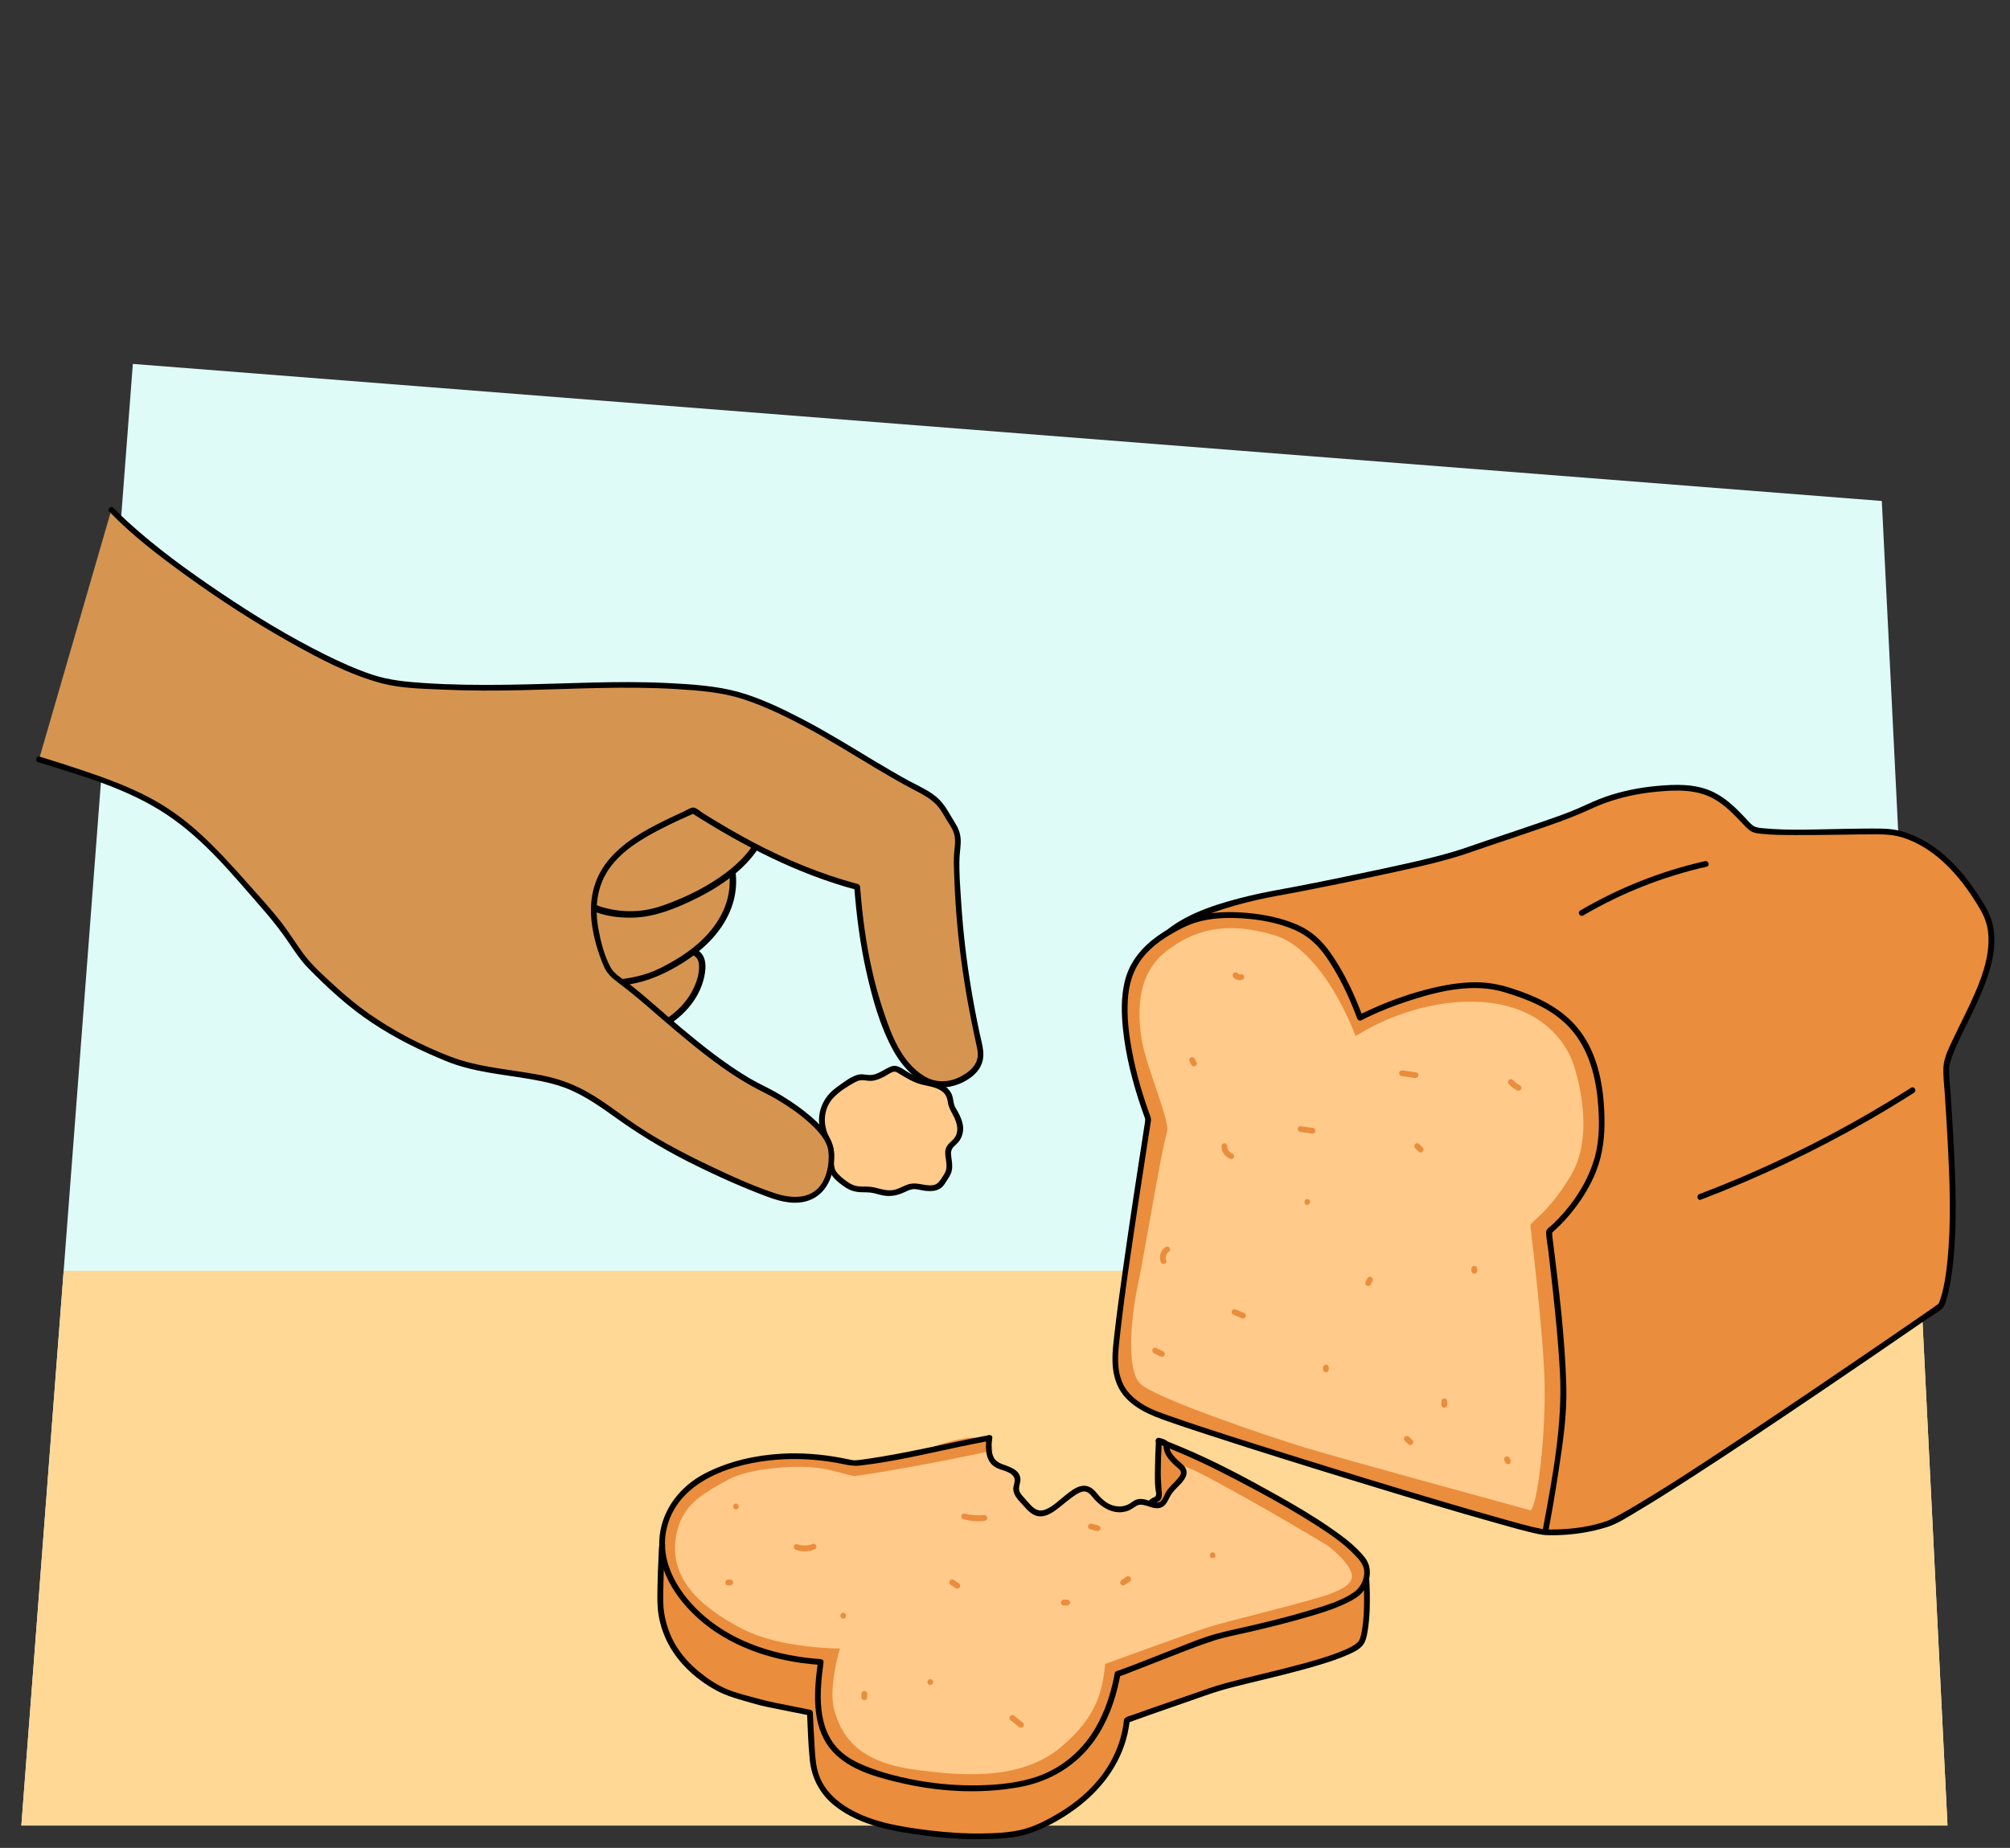
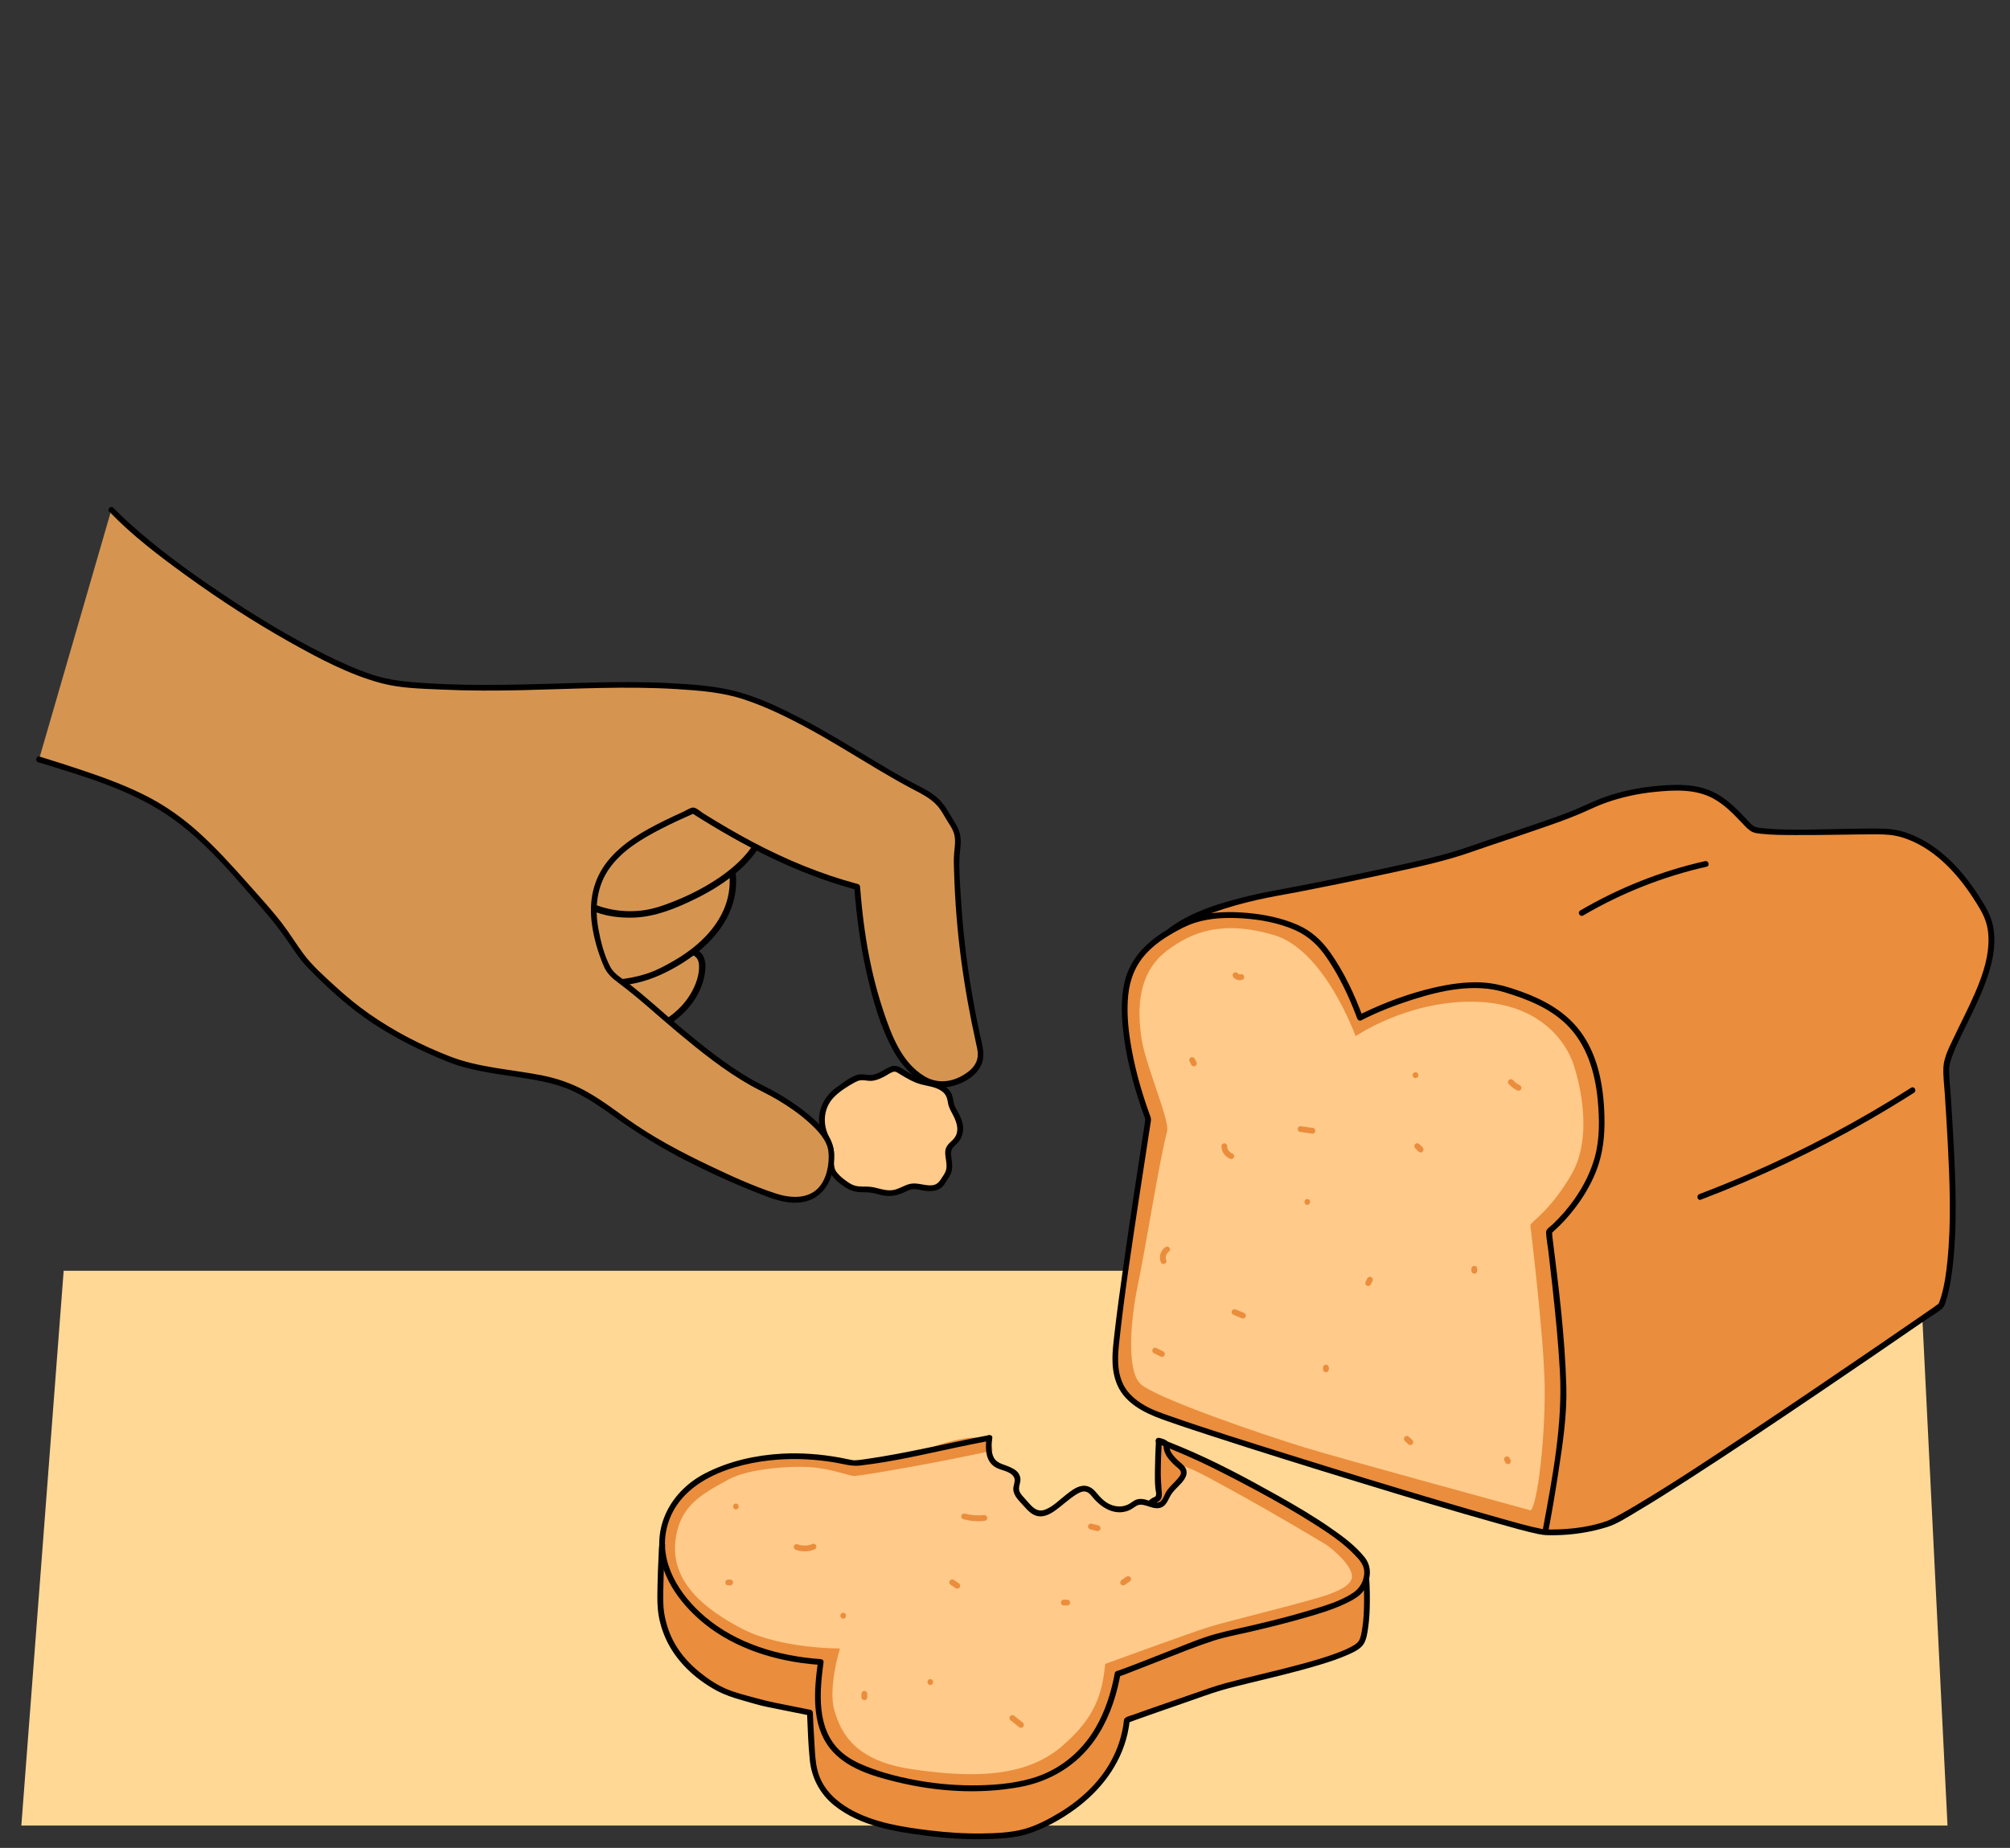
<svg xmlns="http://www.w3.org/2000/svg" viewBox="0 0 696 640">
  <rect x="0" y="0" width="696" height="640" fill="#333333" stroke="none" />
  <defs>
    <style>
      .cls-1 {
        fill: #defbf8;
      }

      .cls-2 {
        fill: #ffd895;
      }

      .cls-3 {
        fill: #d59551;
      }

      .cls-4 {
        fill: #ffca8a;
      }

      .cls-5 {
        fill: #ea8d3c;
      }

      .cls-6 {
        clip-path: url(#clippath);
      }
    </style>
    <clipPath id="clippath">
      <path id="Path_17571-2" data-name="Path 17571" class="cls-1" d="M7.39,632.27L46,126.04l605.61,47.47,22.75,458.76H7.39Z" />
    </clipPath>
  </defs>
  <g id="Achtergrondvlakken">
    <g id="Achtergrond_3" data-name="Achtergrond 3">
-       <path id="Path_17571" data-name="Path 17571" class="cls-1" d="M7.39,632.27L46,126.04l605.61,47.47,22.75,458.76H7.39Z" />
      <g class="cls-6">
        <rect class="cls-2" x="3.75" y="440.11" width="798.14" height="215.86" />
      </g>
    </g>
  </g>
  <g id="Voorgrond">
    <polygon class="cls-5" points="402.35 500.16 407.26 502.33 409.46 507.74 408.65 512.37 405.9 515.67 403.26 520.49 400.76 521.33 400.76 499.24 402.35 500.16" />
    <g id="Achtergrond_6" data-name="Achtergrond 6">
      <g>
        <path class="cls-4" d="M286.34,394.47c-2.41-4.3-3.34-12.01,4-17.08,7.34-5.08,6.89-4.44,10.44-4.04,3.56.4,7.52-3.49,9.22-3.22,1.7.26,5.16,3.81,10.56,4.78,9.89,1.78,8.11,6.39,9,8.33s3.78,5.82,2.78,9.26c-.99,3.39-2.68,3.14-3.78,5.33s1.56,6.09-.89,9.56c-2.05,2.91-2.05,5.3-10,3.6-4.32-.93-6.08,3.88-13.11,1.73-7.03-2.15-7.76,1.74-15.11-5.55-3.42-3.39.22-6.75-3.11-12.69Z" />
        <path d="M287.2,393.97c-2.45-4.47-2.13-10.09,1.46-13.86,2.04-2.14,4.86-3.89,7.45-5.31,1.15-.63,2.03-.79,3.31-.63.98.12,1.9.27,2.89.12,1.35-.21,2.63-.78,3.84-1.4,1.04-.54,2.18-1.45,3.33-1.7.7-.15,1.29.32,1.88.68,2.41,1.46,4.78,2.93,7.53,3.68s5.71.88,7.81,2.86c1.01.95,1.34,2.15,1.54,3.48.25,1.65,1.02,2.88,1.79,4.35,1.43,2.72,2.4,6.02-.07,8.49-.79.79-1.65,1.45-2.19,2.46-.58,1.08-.53,2.25-.37,3.43.2,1.54.58,3.15.16,4.68-.3,1.09-1.06,2.02-1.66,2.97-.89,1.42-1.79,2.21-3.54,2.27-2.54.09-5.02-1.13-7.54-.44-1.93.53-3.58,1.74-5.58,2.07-2.73.45-5.31-.87-7.99-1.14-1.69-.17-3.46.09-5.12-.36-1.05-.29-2-.85-2.88-1.48-1.28-.92-2.73-2.07-3.65-3.36-1.42-1.99-.56-4.9-.84-7.18-.21-1.67-.77-3.21-1.57-4.69-.61-1.13-2.34-.12-1.73,1.01.9,1.67,1.38,3.4,1.41,5.31.02,1.31-.14,2.62.03,3.92.4,3.06,3.2,5.24,5.6,6.89,1.76,1.21,3.63,1.78,5.75,1.83,1,.02,2,0,3,.11,1.51.16,2.91.69,4.38.98,2.69.54,5.08.04,7.52-1.09.87-.4,1.76-.86,2.72-1.02,1.41-.23,2.88.33,4.28.5,2.13.26,4.51.24,6.14-1.36.59-.58,1.03-1.31,1.47-2.01.72-1.15,1.52-2.22,1.8-3.58.33-1.61.06-3.19-.17-4.79-.21-1.49-.14-2.55.99-3.64.88-.86,1.75-1.6,2.31-2.73.73-1.5.99-3.06.71-4.71s-.98-3.1-1.73-4.52c-.47-.87-1.15-1.86-1.33-2.66-.31-1.33-.35-2.62-1.01-3.86-1.05-1.94-3.07-3.06-5.08-3.76-1.76-.62-3.63-.8-5.41-1.36-1.62-.5-3.13-1.28-4.58-2.15-1.7-1.02-3.53-2.71-5.63-1.94-2.67.97-4.93,3.26-7.96,2.97-1.39-.13-2.68-.44-4.04.04-2.52.87-4.84,2.74-6.98,4.27-4.9,3.51-7.17,9.23-5.52,15.1.32,1.12.77,2.21,1.33,3.23.62,1.13,2.35.12,1.73-1.01Z" />
      </g>
    </g>
    <g>
      <g>
        <path class="cls-3" d="M219.14,359.68c5.57-1.97,11.02-4.5,15.47-8.38,4.44-3.89,7.83-9.26,8.48-15.3.21-1.95.01-4.21-1.49-5.51-.94-.81-2.21-1.07-3.42-1.2-3.8-.42-7.6.05-11.33.67-6.64,1.11-13.17,2.7-19.55,4.77-2.47.8-5.02,1.74-6.76,3.67-2.06,2.28-2.67,5.6-2.73,8.76-.02,1.03.02,2.11.54,3.02.45.78,1.2,1.34,1.94,1.83,3.12,2.08,6.57,3.62,10.15,4.51,2.5.62,5.26,1.04,7.09,2.93l1.62.24Z" />
        <path d="M219.44,360.76c8.04-2.86,15.97-6.96,20.86-14.22,2.19-3.26,3.7-7.12,3.96-11.06.11-1.74-.14-3.63-1.21-5.06-1.13-1.51-2.9-2.02-4.69-2.23-4.73-.57-9.53.24-14.18,1.1-4.87.9-9.7,2.07-14.44,3.49-3.8,1.14-8.19,2.25-10.66,5.63-1.12,1.54-1.77,3.4-2.08,5.27s-.59,4.03-.09,5.89c.61,2.26,2.82,3.5,4.72,4.58,2.15,1.23,4.44,2.23,6.8,2.96,2.11.65,4.42.89,6.44,1.83.86.4,1.55,1.31,2.41,1.58.48.15,1.07.16,1.57.23,1.41.21,2.02-1.95.6-2.16-.39-.06-.77-.11-1.16-.17-.11-.02-.49-.13-.32-.05.27.13-.19-.24-.19-.23-.17-.19-.46-.36-.67-.5-1.3-.89-2.86-1.36-4.37-1.74-3.8-.94-7.38-2.09-10.75-4.15-.77-.47-1.64-.95-2.26-1.63-.72-.79-.8-1.77-.79-2.79.01-1.8.21-3.64.81-5.35,1.3-3.71,4.6-5.14,8.09-6.26,4.03-1.3,8.12-2.41,12.25-3.32s8.4-1.78,12.65-2.07c2.05-.14,4.23-.22,6.25.2,1.9.39,2.88,1.61,3.04,3.52.28,3.42-1.11,7.1-2.8,10.01-4.4,7.54-12.4,11.71-20.36,14.54-1.35.48-.77,2.65.6,2.16Z" />
      </g>
      <g>
        <path class="cls-3" d="M207.46,340.61c1.52.2,12.34-.07,19.94-3.56,23.38-10.73,28.48-25.97,25.7-37.73l-1.36-5.45-29.47-11.9-28.39-2.57-28.53,29.67,19.84,33.97,17.94,12.91,4.34-15.32Z" />
        <path d="M207.46,341.73c1.27.15,2.61.04,3.88-.04,2.37-.14,4.73-.43,7.06-.84,5.8-1.02,11.04-3.26,16.11-6.22,7.9-4.62,15.19-11.08,18.58-19.79,1.27-3.26,1.9-6.79,1.81-10.29-.08-3-.8-5.84-1.52-8.73-.26-1.03-.3-2.53-1.36-3.04-.41-.2-.85-.34-1.26-.51-2.42-.98-4.85-1.96-7.27-2.94-6.08-2.46-12.17-4.91-18.25-7.37-.99-.4-2.04-1-3.11-1.13-1.95-.24-3.92-.36-5.87-.53-6.5-.59-13-1.18-19.49-1.77-1.08-.1-2.84-.63-3.75.14-1.11.94-2.07,2.15-3.08,3.2-8.26,8.59-16.52,17.17-24.78,25.76-.2.21-.41.42-.61.64-.35.36-.43.92-.18,1.36,4.4,7.53,8.79,15.06,13.19,22.58,2.1,3.59,4.19,7.17,6.29,10.76.38.65.79,1.04,1.4,1.48l5.26,3.78c4.02,2.89,8.03,5.78,12.05,8.67.6.43,1.47-.03,1.65-.67,1.45-5.11,2.89-10.21,4.34-15.32.39-1.39-1.77-1.99-2.16-.6-1.45,5.11-2.89,10.21-4.34,15.32l1.65-.67c-3.36-2.42-6.72-4.83-10.08-7.25l-6.2-4.46c-.49-.35-.99-.8-1.52-1.09-.36-.2.4.67.11.05-.53-1.16-1.32-2.26-1.96-3.36l-3.6-6.16c-2.92-5-5.84-10-8.76-15-1.79-3.06-3.58-6.13-5.37-9.19l-.18,1.36c8.35-8.68,16.69-17.35,25.04-26.03,1.17-1.21,2.33-2.42,3.5-3.63l-.79.33c8.65.78,17.3,1.57,25.96,2.35.66.06,1.31.12,1.97.18.13.01.27.01.4.04.22.04-.4-.12-.17,0,1.09.55,2.29.93,3.42,1.38,4.97,2.01,9.94,4.02,14.91,6.02,3.69,1.49,7.38,2.98,11.07,4.47l-.78-.78c.75,3.01,1.71,6.05,1.94,9.16.3,4.05-.41,8.13-2.05,11.84-2.07,4.69-5.41,8.68-9.27,11.99-2.44,2.1-5.11,3.92-7.89,5.54-3.09,1.8-6.33,3.52-9.75,4.6s-6.69,1.64-10.1,1.98c-1.97.19-4.09.45-6.07.21-1.43-.17-1.42,2.08,0,2.24Z" />
      </g>
      <g>
        <path class="cls-3" d="M202.76,312.76c3.97,2.91,15.19,5.97,26.25,2.21,24.96-8.48,40.25-24.32,36.15-39.14,0,0-4.7-18.53-5.34-18.36-.65.17-20.89-12.06-20.89-12.06l-42.43,20.93-22.34,35.88,16.52,22.33,12.09-11.79Z" />
        <path d="M202.19,313.72c4.72,3.37,11.51,4.27,17.15,4.09,7.54-.24,14.75-3.2,21.43-6.48,9.97-4.9,20.5-12.28,24.69-23.03,1.6-4.11,1.87-8.5.77-12.77-.7-2.72-1.4-5.44-2.14-8.16-.54-2.01-1.09-4.01-1.68-6-.39-1.33-.73-2.78-1.35-4.03-.23-.46-.47-.71-.94-.95-.09-.05-.24,0-.33-.04.04.01.35.09.18.01-.15-.07-.02-.02.06.03-.09-.06-.2-.09-.29-.14-1.16-.58-2.29-1.22-3.42-1.86-3.61-2.05-7.18-4.17-10.75-6.3-1.45-.87-2.91-1.74-4.36-2.61-.58-.35-1.21-.87-1.86-1.1s-1.17.14-1.72.41l-2.5,1.23-8.85,4.36c-7.35,3.63-14.7,7.25-22.06,10.88-2.37,1.17-4.73,2.33-7.1,3.5-.97.48-1.48.8-2.05,1.72-3.48,5.6-6.97,11.19-10.45,16.79s-7.2,11.57-10.8,17.35c-.21.34-.42.68-.63,1.01-.19.31-.23.83,0,1.13,4.82,6.51,9.63,13.02,14.45,19.52.69.93,1.38,1.87,2.07,2.8.43.58,1.2.77,1.76.23,4.03-3.93,8.06-7.86,12.09-11.79,1.04-1.01-.55-2.6-1.59-1.59-4.03,3.93-8.06,7.86-12.09,11.79l1.76.23c-4.82-6.51-9.63-13.02-14.45-19.52-.69-.93-1.38-1.87-2.07-2.8v1.13c2.77-4.44,5.53-8.88,8.3-13.32,4.08-6.55,8.15-13.09,12.23-19.64l1.5-2.4c.06-.09.3-.36.3-.47,0,.05-.62.35-.25.3.52-.07,1.19-.59,1.65-.81l3.33-1.64c7.14-3.52,14.29-7.05,21.43-10.57l10.16-5.01c1.78-.88,3.79-1.63,5.47-2.7.08-.05.17-.09.26-.13h-1.13c5.19,3.13,10.39,6.25,15.64,9.27,1.26.72,2.52,1.45,3.81,2.13.34.18.68.36,1.03.52.18.08.36.17.54.23,1.06.33-.29-.49-.42-.41.06-.04.84,2.29.96,2.67.53,1.74,1.02,3.49,1.51,5.25.86,3.13,1.69,6.28,2.49,9.43s1.05,6.18.3,9.36c-2.39,10.06-11.64,17.36-20.17,22.24-3.22,1.84-6.57,3.45-10.01,4.84-3.86,1.56-7.81,3.01-11.97,3.47-3.78.42-7.65.23-11.36-.62-2.57-.58-5.19-1.43-7.36-2.97-1.18-.84-2.3,1.1-1.13,1.94Z" />
      </g>
      <g>
        <path class="cls-3" d="M38.58,176.52c19.29,20.09,76.89,58,99.42,60.23,39.08,3.87,67.79-1.62,101.99,1.34,12.93,1.12,17.33,2.67,25.99,6.36,19.94,8.49,35.32,20.29,53.11,29.32,7.1,3.6,7.68,6.95,11.12,12.18,2.58,3.93,1.03,8.25,1.08,11.57.34,22.94,3.15,43.91,8.23,66.07.61,2.67-.69,6.08-3.04,7.94-5.53,4.37-11.9,5.66-17.85,1.42-5.95-4.24-9.05-10.14-11.59-16.71-6.19-16.02-8.86-32.08-10.2-49.1-20.75-5.51-38.62-14.91-56.76-26.46-25.87,11.42-42.76,21.56-30.24,53.14,1.83,4.6,3.16,3.86,11.72,11.13,7.35,6.24,28.02,25.15,42.77,32.12,5.24,2.48,23.67,13.08,23.61,22.56-.1,17.24-11.92,16.72-17.92,15.15-5.99-1.57-34.43-13.26-51.87-25.41-6.9-4.8-15.52-12.07-26.1-14.94-10.22-2.77-27.72-3.71-37.9-8.2-20.41-9-30.6-15.1-47.29-32.31-4.41-4.54-5.89-9.24-14.31-18.86-29.94-34.19-34.62-38.34-79.03-52.09" />
        <path d="M37.87,177.23c8.04,8.35,17.44,15.47,26.8,22.24,11.41,8.25,23.27,15.94,35.54,22.84,10.04,5.65,20.64,11.32,31.84,14.31,6.75,1.8,13.96,1.89,20.89,2.21,9.36.44,18.72.42,28.09.2,17.78-.41,35.58-1.47,53.36-.36,7.77.48,15.69,1.09,23.13,3.54,7.9,2.6,15.49,6.36,22.78,10.33,8.07,4.39,15.83,9.28,23.72,13.97,3.97,2.36,7.98,4.68,12.07,6.83,3.51,1.85,7,3.52,9.36,6.84.78,1.09,1.44,2.26,2.12,3.41,1.06,1.81,2.46,3.54,2.91,5.63s.11,4.09-.08,6.11c-.23,2.39-.09,4.81-.01,7.21.31,9.97,1.11,19.92,2.42,29.8,1.29,9.77,3.05,19.46,5.18,29.08.48,2.16.99,4.04.14,6.18-.92,2.32-2.89,3.79-5,4.99-4.13,2.34-8.88,2.66-13.02.16-7.92-4.79-11.4-14.17-14.19-22.49-3.1-9.23-5.18-18.77-6.53-28.41-.69-4.88-1.18-9.79-1.57-14.7-.04-.44-.29-.84-.73-.96-12.69-3.4-24.84-8.42-36.44-14.56-5.83-3.09-11.52-6.44-17.12-9.93-.89-.56-2.39-1.99-3.47-2.01-.99-.02-2.45,1-3.36,1.41-2.21,1-4.4,2.02-6.58,3.09-7.18,3.54-14.63,7.71-19.71,14.06s-6.5,13.83-5.48,21.61c.66,5.05,2.15,10.06,4.13,14.75,1.1,2.6,2.88,4.15,5.1,5.81,7.07,5.26,13.51,11.29,20.26,16.93,8.04,6.71,16.34,13.41,25.48,18.57,3.08,1.74,6.31,3.18,9.35,5,3.86,2.3,7.6,4.87,10.93,7.9,2.86,2.59,6.28,6.05,6.69,10.11s-.58,9.34-3.44,12.43c-3.78,4.08-9.92,3.59-14.76,2.01-7.89-2.58-15.55-6.1-23.03-9.67-9.97-4.75-19.81-9.96-28.79-16.41-4.55-3.27-9.03-6.64-13.94-9.35s-9.98-4.46-15.42-5.53c-10.54-2.07-21.72-2.62-31.81-6.57s-19.2-8.68-27.68-14.59c-4.25-2.96-8.24-6.26-12.05-9.76s-7.8-7-10.86-11.12c-2.58-3.46-4.8-7.16-7.43-10.58-3.57-4.64-7.55-8.97-11.43-13.34-5.7-6.41-11.47-12.83-17.87-18.55-5.06-4.52-10.58-8.46-16.57-11.64-7.27-3.84-15.03-6.7-22.8-9.32-5.05-1.71-10.13-3.31-15.23-4.89-1.23-.38-1.76,1.55-.53,1.93,15.12,4.68,31.01,9.19,44.33,18.03s23.08,21.05,33.22,32.62c3.44,3.92,6.63,7.98,9.54,12.31,1.92,2.85,3.81,5.67,6.21,8.15,6.92,7.11,14.27,13.85,22.57,19.32s16.69,9.54,25.49,13.14c9.29,3.8,19.7,4.55,29.5,6.27,5,.88,9.89,1.99,14.51,4.16,4.88,2.29,9.34,5.33,13.7,8.48,8.15,5.88,16.58,11.07,25.54,15.64,8.1,4.12,16.39,7.91,24.85,11.22,4.47,1.75,9.11,3.59,14,3.17,6.82-.58,10.85-5.65,11.85-12.19.61-4.01.44-7.53-1.79-10.99s-5.18-6.07-8.29-8.5-6.46-4.63-9.92-6.58c-2.93-1.66-6.02-3.03-8.92-4.74-8.48-5-16.25-11.22-23.8-17.52-6.24-5.21-12.19-10.82-18.67-15.75-2.04-1.55-4.5-2.94-5.76-5.25-2.15-3.97-3.38-8.88-4.19-13.29-1.34-7.29-.55-14.76,3.81-20.92s11.05-10.14,17.55-13.51c3.92-2.04,7.94-3.86,11.97-5.65h-1.01c17.79,11.32,36.55,21.09,57,26.57l-.73-.96c.79,9.92,2.04,19.82,4.24,29.54,2.08,9.2,4.74,18.88,9.34,27.17,3.87,6.96,10.9,14.08,19.57,12.43,3.81-.73,8.24-3.06,10.29-6.47,2.35-3.91.89-7.82,0-11.95-2.16-10.12-3.9-20.33-5.08-30.61-.59-5.13-1.04-10.28-1.36-15.44s-.77-10.14-.52-15.14c.1-2.07.52-4.12.37-6.21s-.85-3.83-1.97-5.58c-1.69-2.66-3.06-5.57-5.28-7.86-2.91-3.01-6.9-4.61-10.52-6.58-4.06-2.21-8.04-4.55-12.01-6.93-8.23-4.94-16.38-10.02-24.9-14.46-7.03-3.66-14.42-7.24-22.07-9.41s-16.57-2.75-24.85-3.15c-9.05-.44-18.11-.37-27.16-.13-19.04.49-38.05,1.41-57.08.13-6.17-.42-12.01-.94-17.89-2.89-5.56-1.85-10.92-4.28-16.17-6.88-12.75-6.32-24.96-13.79-36.75-21.75-10.95-7.39-21.73-15.22-31.52-24.11-1.79-1.63-3.54-3.3-5.22-5.04-.89-.93-2.31.49-1.41,1.41h0Z" />
      </g>
    </g>
    <g>
      <path class="cls-5" d="M393.65,538.29l1,.67c.11.07.24.11.37.12.13.03.27.02.4-.02.13-.03.24-.09.34-.18.11-.07.19-.16.26-.28l.1-.24c.05-.18.05-.35,0-.53l-.1-.24c-.09-.15-.21-.27-.36-.36l-1-.67c-.11-.07-.24-.11-.37-.12-.13-.03-.27-.02-.4.02-.13.03-.24.09-.34.18-.11.07-.19.16-.26.28l-.1.24c-.05.18-.05.35,0,.53l.1.24c.09.15.21.27.36.36h0Z" />
      <g>
        <path class="cls-5" d="M535.06,530.68s5.66-29.55,6.31-44.75-5.05-59.38-5.05-59.38c0,0,17.77-14.13,18.25-34.75.81-34.93-14.73-43.56-33.96-49.31-19.24-5.74-49.67,9.98-49.67,9.98,0,0-7.86-21.29-16.66-28.13-9.16-7.12-29.46-9.11-39.86-6-2.6.78-2.12.73-4.62,1.86-7.5,3.4-14.15,8.36-17.45,14.68-8.8,16.87,5.29,52.68,5.29,52.68,0,0-12.14,77.14-11.49,84.11.65,6.97,2.12,12.68,12.87,17.5,10.75,4.82,129.08,41.36,136.04,41.5,4.38.09,10.57.19,21.06-2.73,11.39-3.18,115.89-75.62,115.89-75.62,0,0,3.45-5.67,4.08-27.29.63-21.62-2.43-53.63-2.08-55.77,1.93-11.74,22.48-36.78,13.23-53.59-11.75-21.34-26.09-27.26-33.82-27.65-7.73-.39-42.3,1.08-46.14-.79s-9.9-14.12-24.25-14.37c-20.71-.35-32.44,6.41-35.8,7.84-9.7,4.13-32.3,11.31-40.89,14.34-11.15,3.93-56.68,12.95-63.66,14.12,0,0-26.11,4.2-37.92,13.63" />
        <path class="cls-4" d="M529.91,424.37s4.77,38.95,4.97,56.03c.21,17.79-2.5,40.69-4.85,42.71,0,0-65.44-17.87-78.01-21.7-12.57-3.82-52.49-17.3-57.26-22.26-4.67-4.84-3.28-21.93-.84-33.68,2.92-14.08,7.46-43.15,10.21-53.68,1-3.81-7.85-23.6-8.98-32.9-.68-5.63-2.74-20.67,8.75-29.5,8.88-6.82,19.61-10.73,37.22-5.55,17.61,5.17,28.28,35.03,28.28,35.03,0,0,17.88-12.31,40.94-11.93,23.06.38,31.98,14.21,34.44,21.47s6.78,25.64-.66,38.4-13.94,16.26-14.22,17.55Z" />
        <path class="cls-5" d="M662.25,377.61c-23.17,14.77-47.86,27.17-73.55,36.93" />
        <path class="cls-5" d="M590.67,299.22c-14.99,3.34-29.52,9.09-42.97,16.99" />
        <path class="cls-5" d="M470.98,539.13c-9.09-11.24-47.15-29.99-53.95-33.34-2.52-1.24-10.54-4.44-15.18-6.65,5.41,3.18,9.46,11.07,4.8,15.72-3.31,3.3-2.71,5.87-5.11,6.42-1.89.43-4.09-.87-6.38-1.13-3.17-.36-5.26,3.3-8.33,2.57-5.16-1.23-9.46-7.09-10.49-7.23-1.41-.18-11.68,10.89-16.68,8.72-11.4-4.96-22.29-25.27-29.83-23.58-11.39,2.56-31.82,6.42-34.39,6.12s-26.18-7.15-49.57,3.79c-15.22,7.12-20.97,23.09-13.01,37.42,6.5,11.71,21.99,25.64,51.35,27.69-2.65,19.55.56,27.34,7.94,33.14,7.38,5.8,35.6,14.01,61.46,9.04,25.87-4.97,31.69-28.85,33.39-38.1,2.72-.73,25.9-10.27,33.9-12.74,5.23-1.61,45.33-9.28,50.35-16.41.95-1.35,1.53-2.6,1.85-3.74,1.35-4.87-2.13-7.7-2.13-7.7Z" />
        <path class="cls-5" d="M229.28,535c.02-.59-1.14,18.08-.4,23.2,1.32,9.09,5.83,17.12,15.77,23.99,6.64,4.59,9.96,4.93,20.58,7.91l15.21,3.05s.39,9.25.88,15.7c.82,10.73,7.44,16.75,17.43,21.01,8.63,3.68,38.26,8.82,56.39,4.49,0,0,31.74-9.51,35.08-38.59,1.69-.74,20.75-7.38,30.61-10.72,9.72-3.3,48-10.37,50.68-16.51s1.6-21.7,1.6-21.7" />
        <path class="cls-5" d="M459.19,534.97s-17.16-13.17-32.68-20.48c-8.21-3.87-20.53,24.08-31.35,25.08-9.63.89-18.76-23.99-19.65-24s-9.52,9.94-15.85,8.63c-3.77-.78-12.21-8.24-8.31-13.65,1.07-1.49-10.8,9.39-12.09,8.26-2.35-2.03,4.38-16.21,4.38-16.42.35-13.81-42.51,8.38-47.85,8.81-1.38.04-7.52-2.36-14.39-3s-22.09.34-29.03,4.15c-9.21,5.05-17,8.91-18.49,21.17-1.75,14.35,10.25,24.07,23.54,30.82,13.29,6.76,33.4,6.59,33.4,6.59,0,0-4.19,13.68-1.91,21.45s6.92,17.48,26.98,20.4c20.06,2.92,38.75,3.15,51.7-7.88,11.86-10.11,14.07-18.49,15.1-28.62,0,0,29.23-10.67,35.97-12.79,6.74-2.12,35.06-8.91,41.68-11.37,6.51-2.42,8.38-4.6,7.64-7.21-1.31-4.66-8.79-9.95-8.79-9.95Z" />
        <path d="M536.02,530.95c1.35-7.06,2.55-14.15,3.63-21.26,1.48-9.69,2.98-19.51,2.72-29.34-.46-17.41-2.68-34.84-4.84-52.11-.03-.22-.02-1.52-.21-1.66.16.11-.63.72-.16.55.27-.1.6-.51.81-.7,2.49-2.21,4.76-4.67,6.81-7.28,3.22-4.07,5.92-8.53,7.85-13.35,2.46-6.16,3.1-12.5,2.94-19.09-.26-10.43-2.15-21.44-8.67-29.9-5.07-6.57-12.38-10.58-20.07-13.36-4.59-1.66-9.2-3.02-14.11-3.21-5.54-.22-11.11.63-16.5,1.89-8.44,1.98-16.68,5.05-24.49,8.82-.44.21-.87.42-1.3.64l1.47.6c-2.86-7.72-6.47-15.49-11.23-22.22-3-4.25-6.51-7.52-11.31-9.63-5.51-2.42-11.51-3.63-17.48-4.16-5.56-.49-11.41-.46-16.84.95-2.66.69-5.11,1.85-7.57,3.07-3.15,1.57-6.15,3.45-8.87,5.69-4.56,3.77-7.93,8.6-9.23,14.4-1.16,5.15-1.09,10.53-.56,15.75.95,9.48,3.36,18.82,6.43,27.82.37,1.08.75,2.15,1.14,3.22.04.11.14.59.25.66.22.13.16-.53.03-.35-.17.23-.15.95-.19,1.23-.13.82-.26,1.64-.38,2.46-2.46,15.79-4.86,31.6-7.1,47.42-1.13,7.96-2.24,15.93-3.15,23.92-.62,5.47-1.27,10.8.6,16.14,2.51,7.17,9.46,10.66,16.17,13.08,5.33,1.92,10.73,3.68,16.12,5.44,17.1,5.58,34.27,10.92,51.47,16.19s32.66,9.96,49.09,14.55c4.51,1.26,9.04,2.6,13.64,3.54,1.85.38,3.68.38,5.57.35,6.02-.09,12.24-1.02,17.99-2.83,3.6-1.13,6.98-3.39,10.2-5.3,6.11-3.62,12.11-7.43,18.08-11.28,15.35-9.89,30.52-20.07,45.64-30.3,12.11-8.2,24.18-16.45,36.22-24.75,1.91-1.32,4.12-2.52,5.87-4.06.92-.8,1.24-2.38,1.57-3.49,1.22-4.04,1.79-8.29,2.23-12.47,1.43-13.68.88-27.53.17-41.24-.3-5.76-.66-11.53-1.04-17.29-.19-3.01-.61-6.12-.47-9.15.02-.36-.06.18.05-.35.08-.43.18-.85.29-1.27.28-1.04.63-2.05,1.02-3.05.86-2.23,1.9-4.4,2.94-6.56,2.49-5.14,5.11-10.23,7.26-15.52s3.91-10.84,4.06-16.55c.07-2.57-.23-5.19-1.02-7.64-1.05-3.23-2.98-6.18-4.82-9-5.97-9.1-14.18-17.68-24.73-21.25-2.94-1-5.9-1.36-8.99-1.39-4.2-.05-8.41.05-12.62.11-9.32.13-18.83.67-28.12-.25-.54-.05-1.07-.11-1.6-.22-.38-.07-.98-.26-1.04-.29-1.31-.67-2.34-2-3.32-3.05-3.26-3.47-6.67-6.82-11-8.93-6.19-3.01-13.14-2.73-19.84-2.11-5.94.56-11.83,1.74-17.48,3.7-3.09,1.07-6.02,2.47-9.01,3.8-4.78,2.13-9.81,3.78-14.75,5.5-5.81,2.02-11.64,3.95-17.47,5.9-3.77,1.26-7.51,2.66-11.31,3.79-8.84,2.62-17.93,4.5-26.93,6.44s-18.83,3.96-28.28,5.77c-5.12.98-10.25,1.82-15.33,3.05-9.95,2.4-20.74,5.48-28.91,11.92-1.01.8.41,2.2,1.41,1.41,4.37-3.45,9.67-5.7,14.88-7.55,4.88-1.74,9.88-3.12,14.92-4.27s9.72-1.89,14.59-2.83c9.46-1.83,18.89-3.76,28.31-5.8,8.72-1.89,17.52-3.71,26.07-6.27,3.86-1.16,7.65-2.57,11.47-3.85,5.71-1.91,11.42-3.81,17.11-5.79,4.97-1.72,9.97-3.43,14.8-5.52,2.79-1.2,5.5-2.55,8.37-3.57,5.49-1.96,11.24-3.21,17.04-3.79,6.83-.68,14.07-1.09,20.28,2.29,4.06,2.21,7.15,5.53,10.3,8.83.94.98,1.94,2.11,3.17,2.71.91.45,1.98.54,2.98.66,3.91.45,7.89.43,11.81.45,5.06.03,10.11-.04,15.17-.11,4.38-.06,8.75-.15,13.13-.14,2.98,0,5.81.16,8.69,1.02,10.63,3.2,18.91,12.01,24.76,21.07,1.77,2.74,3.64,5.59,4.54,8.75.71,2.5.87,5.11.69,7.7-.4,5.66-2.37,11.18-4.59,16.36s-4.88,10.21-7.29,15.33c-1.49,3.16-3.5,6.86-3.68,10.43-.15,3.04.29,6.2.48,9.23.37,5.71.73,11.42,1.03,17.13.69,13.5,1.24,27.14-.11,40.61-.41,4.17-.98,8.38-2.17,12.41-.15.49-.3.99-.48,1.47-.12.34-.27.7-.3.78-.29.63-.44.44.07.21-.62.29-1.21.84-1.77,1.22-1.45,1-2.89,2-4.34,3-5.01,3.45-10.02,6.89-15.04,10.33-14.44,9.88-28.92,19.7-43.48,29.4-13.25,8.82-26.52,17.69-40.19,25.85-2.1,1.25-4.21,2.49-6.37,3.65-1.36.73-2.82,1.51-4.04,1.94-5.21,1.81-11.05,2.64-16.55,2.83-1.61.05-3.24.09-4.84,0-.45-.03.01.02-.37-.05-.26-.04-.53-.09-.79-.14-4.34-.85-8.61-2.12-12.87-3.3-7.22-2.01-14.41-4.11-21.59-6.24-17.8-5.27-35.55-10.71-53.27-16.27-13.8-4.33-27.64-8.61-41.28-13.41-1.57-.55-3.13-1.11-4.67-1.73-3.96-1.61-8.8-4.57-10.98-8.9-2.54-5.06-1.93-10.62-1.34-16,1.83-16.8,4.45-33.52,6.97-50.23,1.04-6.88,2.09-13.75,3.16-20.62.24-1.52.48-3.04.71-4.56.16-1.02-.28-1.79-.62-2.75-2.91-8.08-5.21-16.46-6.53-24.95-.81-5.23-1.24-10.6-.7-15.88.57-5.66,2.6-10.67,6.58-14.8,2.5-2.59,5.44-4.72,8.57-6.5,2.5-1.43,5.2-2.89,7.96-3.76,5.34-1.7,11.08-1.88,16.63-1.51,6.08.41,12.33,1.55,17.93,4.01,4.85,2.13,8.28,5.47,11.22,9.82,4.32,6.4,7.72,13.6,10.4,20.84.23.62.86.91,1.47.6,5.6-2.89,11.57-5.19,17.56-7.1,10.08-3.22,21.52-5.76,31.92-2.61,7.73,2.34,15.55,5.38,21.44,11.1,7.08,6.87,9.98,16.6,10.88,26.19.61,6.52.76,13.3-.96,19.67-1.43,5.29-3.94,10.23-7.08,14.7-2.23,3.18-4.8,6.15-7.63,8.82-.83.79-2.25,1.52-2.21,2.75.07,2.07.52,4.19.77,6.24.49,4.1.96,8.2,1.41,12.31,1.07,9.84,2.07,19.7,2.61,29.59.99,18.06-2.47,36.1-5.75,53.8-.1.54-.2,1.08-.3,1.62-.24,1.26,1.69,1.8,1.93.53h0Z" />
        <path d="M661.75,376.74c-17.97,11.45-36.84,21.48-56.39,29.95-5.59,2.42-11.23,4.71-16.92,6.87-1.19.45-.67,2.39.53,1.93,20.07-7.64,39.53-16.84,58.15-27.55,5.29-3.04,10.5-6.21,15.65-9.48,1.08-.69.08-2.42-1.01-1.73h0Z" />
        <path d="M590.4,298.25c-15.19,3.41-29.78,9.23-43.21,17.09-1.11.65-.1,2.38,1.01,1.73,13.29-7.78,27.7-13.51,42.73-16.89,1.26-.28.72-2.21-.53-1.93h0Z" />
        <path d="M342.18,497.1c-14.19,2.73-28.24,6.23-42.55,8.27-.96.14-1.93.27-2.91.35-.3.02-.59.04-.89.05-.11,0-.22,0-.33-.01-.15,0,.25.04-.07-.01-1.53-.25-3.04-.63-4.56-.91-6.61-1.2-13.35-1.73-20.06-1.37-9.15.5-18.45,2.58-26.62,6.79-6.39,3.29-11.68,8.65-14.26,15.42s-2.01,13.81.78,20.18c2.12,4.85,5.46,9.22,9.2,12.93,10.03,9.93,23.71,15.22,37.5,17.15,2.26.31,4.52.55,6.8.71l-1-1c-1.31,9.76-2.38,21.56,4.15,29.83,5.52,6.98,14.91,9.7,23.19,11.71,13.78,3.36,28.46,4.29,42.45,1.76,10.56-1.91,19.77-7.42,25.99-16.22,4.38-6.2,7.07-13.49,8.61-20.89.13-.62.25-1.24.36-1.86l-.7.7c1.76-.48,3.46-1.23,5.16-1.89,3.04-1.17,6.07-2.37,9.1-3.55,6.22-2.43,12.44-4.96,18.79-7.03,3.83-1.24,7.85-1.96,11.76-2.87,6.51-1.51,13.01-3.09,19.43-4.94,5.63-1.62,11.48-3.32,16.64-6.16,1.91-1.05,3.49-2.27,4.61-4.16,2.01-3.39,2.32-7.55-.23-10.74-3.15-3.96-7.38-7.08-11.5-9.95-6.06-4.22-12.44-7.98-18.88-11.58-10.68-5.98-21.59-11.83-32.9-16.55-2.61-1.09-5.24-2.14-7.87-3.17-1.2-.47-1.72,1.47-.53,1.93,6.6,2.57,13.09,5.34,19.42,8.5,5.23,2.61,10.42,5.3,15.55,8.08,6.4,3.47,12.74,7.07,18.89,10.98,5.02,3.2,10.22,6.57,14.35,10.9,1.58,1.65,3.19,3.32,3.34,5.74.18,2.93-1.44,5.83-3.81,7.41-4.46,2.98-9.99,4.55-15.06,6.08-6.33,1.92-12.75,3.52-19.18,5.04-4.34,1.03-8.74,1.9-13.05,3.07-5.41,1.46-10.66,3.74-15.87,5.76-5.66,2.19-11.28,4.5-16.98,6.58-.57.21-1.13.42-1.72.58-.31.09-.64.36-.7.7-1.23,6.67-3.29,13.22-6.73,19.1-4.94,8.44-12.66,14.67-22.1,17.38-6.69,1.92-13.86,2.44-20.79,2.42s-13.68-.71-20.4-2.02c-5.42-1.05-10.81-2.47-15.94-4.51-3.38-1.34-6.57-2.96-9.22-5.48-8.22-7.84-7.03-20.45-5.66-30.71.08-.56-.52-.97-1-1-14.37-1.03-29.02-5.24-40.15-14.75-8.74-7.47-15.99-18.69-13.14-30.64,3.95-16.57,23.1-22.5,38.1-23.67,6.74-.53,13.55-.15,20.21.98,2.92.5,5.65,1.38,8.61,1.04,12.83-1.47,25.43-4.68,38.07-7.24,2.26-.46,4.53-.9,6.8-1.34,1.26-.24.73-2.17-.53-1.93h0Z" />
        <path d="M230.28,535c0-.07-.02-.21-.04-.28-.15-.94-1.8-.97-1.93,0-.21,1.52-.21,3.1-.28,4.63-.16,3.16-.29,6.33-.35,9.49-.06,2.8-.14,5.64.1,8.43.3,3.49,1.29,6.96,2.7,10.16,3.44,7.78,10.17,14.04,17.58,18.05,2.85,1.54,5.92,2.55,9.03,3.42,2.93.82,5.87,1.76,8.85,2.35,4.75.95,9.49,1.9,14.24,2.86l-.73-.96c.23,5.47.39,10.98.95,16.43.65,6.32,3.6,11.85,8.58,15.81,8.87,7.04,20.68,8.96,31.59,10.38,7.03.92,14.14,1.41,21.22,1.18,4.58-.14,9.61-.36,14.01-1.76,5.92-1.89,11.63-5.05,16.62-8.72,8.74-6.43,15.59-15.34,18.02-26.06.35-1.54.59-3.09.78-4.65l-.5.86c-.34.15.14-.05.22-.08.17-.07.35-.13.52-.2.61-.23,1.22-.45,1.83-.67,1.69-.61,3.39-1.21,5.08-1.81,4.51-1.59,9.02-3.16,13.54-4.72,3.62-1.25,7.22-2.6,10.89-3.68,3.15-.93,6.36-1.69,9.55-2.48,8.22-2.01,16.47-3.93,24.58-6.38,3.4-1.03,6.8-2.13,10.05-3.6,1.85-.84,4.2-1.9,5.28-3.73.96-1.64,1.24-3.81,1.5-5.66.35-2.48.5-4.99.55-7.49.07-3.09.02-6.2-.19-9.29-.09-1.28-2.09-1.29-2,0,.21,3.09.26,6.2.19,9.29-.05,2.51-.18,5.04-.56,7.53-.22,1.45-.54,3.75-1.34,4.81-.65.86-1.7,1.43-2.63,1.93-1.46.79-2.99,1.42-4.54,2.01-4.15,1.57-8.43,2.8-12.72,3.96-8.67,2.36-17.47,4.25-26.14,6.59-3.77,1.02-7.43,2.36-11.12,3.63-5.14,1.77-10.28,3.56-15.41,5.36-1.87.66-3.75,1.32-5.61,2-.82.3-2.66.64-2.98,1.56-.21.59-.17,1.37-.28,1.99s-.23,1.29-.36,1.93c-.29,1.34-.64,2.66-1.06,3.97-.77,2.38-1.79,4.67-3.01,6.86-4.16,7.44-10.64,13.32-17.89,17.67-3.63,2.18-7.62,4.29-11.72,5.46-4.76,1.36-10.02,1.55-14.94,1.62-6.08.08-12.16-.33-18.19-1.07-9.37-1.15-19.34-2.67-27.64-7.44-4.64-2.67-8.69-6.44-10.55-11.57-1.01-2.78-1.27-5.65-1.46-8.58s-.36-6.02-.51-9.03c-.07-1.38-.13-2.76-.19-4.15-.02-.41-.3-.88-.73-.96-4.15-.83-8.31-1.67-12.46-2.5-2.14-.43-4.2-.96-6.32-1.53-3.38-.92-6.83-1.74-10.08-3.07-3.48-1.43-6.7-3.57-9.6-5.94-3.35-2.72-6.31-5.93-8.48-9.67-1.95-3.35-3.19-7.05-3.81-10.87-.4-2.48-.33-5.04-.31-7.54.04-3.48.17-6.95.33-10.42.06-1.32.13-2.64.2-3.96.02-.39.04-.78.07-1.17,0-.13.08-.82,0-.26h-1.93l-.04-.25c-.02,1.29,1.98,1.29,2,0h0Z" />
        <path class="cls-4" d="M459.19,534.97s-18.12-10.93-33.19-19.13c-3.87-2.1-14.07-7.9-16.11-7.9-.66,0,1.19,1.6.61,3.16s-5.42,4.16-6.04,6.39c-.48,1.7-.88,2.02-1.96,3.29-1.33,1.56-4.61-.88-7.33-.63-1.87.17-4.99,2.23-6.48,2.54-8.23,1.74-9.77-7.7-13.62-7.06-3.12.52-10.16,7.91-14.49,8.56-3.72.56-7-5.36-8.77-7.7-1.01-1.34.91-4.58-.45-5.94-1.68-1.68-5.63-2.87-7.67-4.31-.38-.27-.97-3.64-1.46-3.53-13.98,3.13-41.28,8.08-46.43,8.49-1.38.04-7.52-2.36-14.39-3s-22.09.34-29.03,4.15c-9.21,5.05-17,8.91-18.49,21.17-1.75,14.35,10.25,24.07,23.54,30.82,13.29,6.76,33.4,6.59,33.4,6.59,0,0-4.19,13.68-1.91,21.45s6.92,17.48,26.98,20.4c20.06,2.92,38.75,3.15,51.7-7.88,11.86-10.11,14.07-18.49,15.1-28.62,0,0,29.23-10.67,35.97-12.79,6.74-2.12,35.06-8.91,41.68-11.37,6.51-2.42,8.38-4.6,7.64-7.21-1.31-4.66-8.79-9.95-8.79-9.95Z" />
      </g>
      <path class="cls-5" d="M411.94,367.64l.59,1.17c.06.12.15.21.26.28.1.09.21.15.34.18.13.04.27.05.4.02.13,0,.26-.05.37-.12.21-.14.4-.34.46-.6l.04-.27c0-.18-.05-.35-.14-.5l-.59-1.17c-.06-.12-.15-.21-.26-.28-.1-.09-.21-.15-.34-.18-.13-.04-.27-.05-.4-.02-.13,0-.26.05-.37.12-.21.14-.4.34-.46.6l-.04.27c0,.18.05.35.14.5h0Z" />
      <path class="cls-5" d="M450.08,392c1.37.2,2.73.4,4.1.6.28.04.52.05.77-.1.21-.12.41-.36.46-.6.11-.47-.14-1.15-.7-1.23-1.37-.2-2.73-.4-4.1-.6-.28-.04-.52-.05-.77.1-.21.12-.41.36-.46.6-.11.47.14,1.15.7,1.23h0Z" />
-       <path class="cls-5" d="M485.21,372.68l4.67.66c.28.04.52.05.77-.1.21-.12.41-.36.46-.6.11-.47-.14-1.15-.7-1.23l-4.67-.66c-.28-.04-.52-.05-.77.1-.21.12-.41.36-.46.6-.11.47.14,1.15.7,1.23h0Z" />
+       <path class="cls-5" d="M485.21,372.68l4.67.66c.28.04.52.05.77-.1.21-.12.41-.36.46-.6.11-.47-.14-1.15-.7-1.23c-.28-.04-.52-.05-.77.1-.21.12-.41.36-.46.6-.11.47.14,1.15.7,1.23h0Z" />
      <path class="cls-5" d="M473.48,442.71c-.2.39-.39.78-.59,1.17-.07.11-.11.24-.12.37-.03.13-.02.27.02.4.03.13.09.24.18.34.07.11.16.19.28.26.23.12.51.18.77.1.24-.08.48-.23.6-.46.2-.39.39-.78.59-1.17.07-.11.11-.24.12-.37.03-.13.02-.27-.02-.4-.03-.13-.09-.24-.18-.34-.07-.11-.16-.19-.28-.26-.23-.12-.51-.18-.77-.1-.24.08-.48.23-.6.46h0Z" />
      <path class="cls-5" d="M403.62,431.87c-1.63,1.08-2.47,3.33-1.69,5.18.1.25.21.45.46.6.21.13.53.18.77.1.46-.15.91-.71.7-1.23-.07-.17-.13-.34-.17-.52-.01-.06-.06-.32-.03-.14s0,.01,0-.03c0-.05,0-.09,0-.14,0-.18.01-.35.02-.52-.02.33,0,.03.02-.06s.04-.18.07-.27c.02-.08.05-.16.08-.24.06-.15,0,0-.03.06.02-.04.04-.09.06-.13.08-.16.16-.31.26-.45.02-.02.13-.17.02-.03s0,0,.03-.03c.06-.07.12-.14.19-.2.06-.06.12-.11.18-.17.13-.11,0,.02-.05.04.05-.02.1-.07.14-.09.44-.29.66-.9.36-1.37-.28-.43-.9-.67-1.37-.36h0Z" />
      <path class="cls-5" d="M427.2,455.4c.97.4,1.94.8,2.92,1.2.22.09.57.02.77-.1s.41-.36.46-.6c.06-.26.05-.54-.1-.77s-.34-.36-.6-.46c-.97-.4-1.94-.8-2.92-1.2-.22-.09-.57-.02-.77.1s-.41.36-.46.6c-.06.26-.05.54.1.77s.34.36.6.46h0Z" />
      <path class="cls-5" d="M458.12,473.66v.59c0,.14.02.27.09.39.04.12.11.23.21.32.09.1.2.17.32.21.12.06.25.09.39.09l.27-.04c.17-.05.32-.13.44-.26l.16-.2c.09-.16.14-.32.14-.5v-.59c0-.14-.02-.27-.09-.39-.04-.12-.11-.23-.21-.32-.09-.1-.2-.17-.32-.21-.12-.06-.25-.09-.39-.09l-.27.04c-.17.05-.32.13-.44.26l-.16.2c-.09.16-.14.32-.14.5h0Z" />
-       <path class="cls-5" d="M499.11,485.37v1.17c0,.14.02.27.09.39.04.12.11.23.21.32.09.1.2.17.32.21.12.06.25.09.39.09.26-.01.53-.1.71-.29s.29-.44.29-.71v-1.17c0-.14-.02-.27-.09-.39-.04-.12-.11-.23-.21-.32-.09-.1-.2-.17-.32-.21-.12-.06-.25-.09-.39-.09-.26.01-.53.1-.71.29s-.29.44-.29.71h0Z" />
      <path class="cls-5" d="M490.03,397.67l1.17,1.17c.09.1.2.17.32.21.12.06.25.09.39.09.14,0,.27-.02.39-.09.12-.04.23-.11.32-.21.17-.19.3-.44.29-.71s-.1-.52-.29-.71l-1.17-1.17c-.09-.1-.2-.17-.32-.21-.12-.06-.25-.09-.39-.09-.14,0-.27.02-.39.09-.12.04-.23.11-.32.21-.17.19-.3.44-.29.71s.1.52.29.71h0Z" />
      <path class="cls-5" d="M275.57,536.76c2.03.76,4.39.72,6.4-.12.48-.2.88-.67.7-1.23-.15-.46-.71-.92-1.23-.7-.44.18-.89.33-1.36.43-.13.03-.27.06-.4.08-.03,0-.31.04-.14.02-.25.03-.51.05-.76.05-.24,0-.48,0-.71-.02-.12,0-.24-.02-.35-.03-.12-.01-.13-.02-.04,0-.05,0-.1-.02-.15-.02-.49-.08-.96-.22-1.42-.39-.49-.18-1.12.2-1.23.7-.13.57.17,1.03.7,1.23h0Z" />
      <path class="cls-5" d="M333.56,526.17c2.37.63,4.86.84,7.3.58.54-.06,1-.42,1-1,0-.5-.46-1.06-1-1-2.28.24-4.55.08-6.77-.51-1.24-.33-1.78,1.6-.53,1.93h0Z" />
      <path class="cls-5" d="M329.21,548.9c.59.39,1.17.78,1.76,1.17.21.14.53.17.77.1s.48-.24.6-.46c.12-.23.18-.51.1-.77s-.23-.45-.46-.6c-.59-.39-1.17-.78-1.76-1.17-.21-.14-.53-.17-.77-.1s-.48.24-.6.46c-.12.23-.18.51-.1.77s.23.45.46.6h0Z" />
      <path class="cls-5" d="M322.12,583.56c1.29,0,1.29-2,0-2s-1.29,2,0,2h0Z" />
      <path class="cls-5" d="M298.29,586.65v1.17c0,.14.02.27.09.39.04.12.11.23.21.32.09.1.2.17.32.21.12.06.25.09.39.09.26-.01.53-.1.71-.29s.29-.44.29-.71v-1.17c0-.14-.02-.27-.09-.39-.04-.12-.11-.23-.21-.32-.09-.1-.2-.17-.32-.21-.12-.06-.25-.09-.39-.09-.26.01-.53.1-.71.29s-.29.44-.29.71h0Z" />
      <path class="cls-5" d="M377.48,529.66c.78.2,1.56.39,2.34.59.26.06.54.03.77-.1.21-.12.41-.36.46-.6.06-.26.05-.54-.1-.77s-.34-.4-.6-.46c-.78-.2-1.56-.39-2.34-.59-.26-.06-.54-.03-.77.1-.21.12-.41.36-.46.6-.06.26-.05.54.1.77s.34.4.6.46h0Z" />
      <path class="cls-5" d="M390.15,546.03c-.58.4-1.16.79-1.75,1.19-.22.15-.39.34-.46.6-.07.24-.04.56.1.77s.34.4.6.46.55.05.77-.1c.58-.4,1.16-.79,1.75-1.19.22-.15.39-.34.46-.6.07-.24.04-.56-.1-.77s-.34-.4-.6-.46-.55-.05-.77.1h0Z" />
      <path class="cls-5" d="M368.37,556.04h1.17c.14,0,.27-.02.39-.09.12-.04.23-.11.32-.21.1-.09.17-.2.21-.32.06-.12.09-.25.09-.39-.01-.26-.1-.53-.29-.71s-.44-.29-.71-.29h-1.17c-.14,0-.27.02-.39.09-.12.04-.23.11-.32.21-.1.09-.17.2-.21.32-.06.12-.09.25-.09.39.01.26.1.53.29.71s.44.29.71.29h0Z" />
-       <path class="cls-5" d="M419.9,539.65c1.29,0,1.29-2,0-2s-1.29,2,0,2h0Z" />
      <path class="cls-5" d="M422.95,396.96c0,.92.28,1.87.82,2.63.59.83,1.36,1.45,2.32,1.79.49.18,1.12-.2,1.23-.7.13-.56-.17-1.04-.7-1.23-.04-.01-.08-.03-.12-.04-.1-.04.25.11.08.03-.07-.03-.13-.06-.2-.1-.14-.08-.27-.16-.4-.25s.16.13.06.05c-.03-.02-.05-.04-.08-.06-.06-.05-.12-.11-.18-.17-.05-.05-.11-.11-.16-.16-.03-.03-.12-.18-.16-.19.01,0,.15.2.07.08-.02-.03-.05-.07-.07-.1-.04-.06-.08-.12-.12-.19-.08-.14-.15-.28-.22-.42-.05-.11.09.23.03.08-.01-.04-.03-.08-.04-.12-.02-.07-.05-.14-.07-.21-.05-.16-.08-.32-.1-.49l.04.27c-.02-.17-.03-.33-.03-.5,0-.52-.46-1.02-1-1s-1,.44-1,1h0Z" />
      <path class="cls-5" d="M452.68,417.28c1.29,0,1.29-2,0-2s-1.29,2,0,2h0Z" />
      <path class="cls-5" d="M399.5,468.63l2.34,1.18c.24.12.5.17.77.1.23-.06.48-.24.6-.46.12-.23.18-.51.1-.77-.08-.24-.23-.48-.46-.6-.78-.39-1.56-.78-2.34-1.18-.24-.12-.5-.17-.77-.1-.23.06-.48.24-.6.46-.12.23-.18.51-.1.77.08.24.23.48.46.6h0Z" />
      <path class="cls-5" d="M486.43,499.05c.4.38.8.76,1.2,1.14.19.18.44.29.71.29.14,0,.27-.02.39-.09.12-.04.23-.11.32-.21.17-.19.3-.44.29-.71s-.1-.52-.29-.71c-.4-.38-.8-.76-1.2-1.14-.19-.18-.44-.29-.71-.29-.14,0-.27.02-.39.09-.12.04-.23.11-.32.21-.17.19-.3.44-.29.71s.1.52.29.71h0Z" />
      <path class="cls-5" d="M291.97,560.58c1.29,0,1.29-2,0-2s-1.29,2,0,2h0Z" />
      <path class="cls-5" d="M522.45,375.47c.81.88,1.8,1.62,2.87,2.16.24.12.5.17.77.1.23-.06.48-.24.6-.46.12-.23.18-.51.1-.77-.08-.24-.23-.48-.46-.6-.54-.27-1.04-.58-1.52-.95l.2.16c-.41-.32-.8-.67-1.15-1.05s-1.06-.39-1.41,0c-.38.41-.38,1,0,1.41h0Z" />
      <path class="cls-5" d="M509.49,439.43v.67c0,.14.02.27.09.39.04.12.11.23.21.32.09.1.2.17.32.21.12.06.25.09.39.09l.27-.04c.17-.05.32-.13.44-.26l.16-.2c.09-.16.14-.32.14-.5v-.67c0-.14-.02-.27-.09-.39-.04-.12-.11-.23-.21-.32-.09-.1-.2-.17-.32-.21-.12-.06-.25-.09-.39-.09l-.27.04c-.17.05-.32.13-.44.26l-.16.2c-.09.16-.14.32-.14.5h0Z" />
      <path class="cls-5" d="M520.96,505.93l.33.67c.06.12.15.21.26.28.1.09.21.15.34.18.13.04.27.05.4.02.13,0,.26-.05.37-.12l.2-.16c.12-.12.21-.27.26-.44l.04-.27c0-.18-.05-.35-.14-.5l-.33-.67c-.06-.12-.15-.21-.26-.28-.1-.09-.21-.15-.34-.18-.13-.04-.27-.05-.4-.02-.13,0-.26.05-.37.12l-.2.16c-.12.12-.21.27-.26.44l-.04.27c0,.18.05.35.14.5h0Z" />
      <path class="cls-5" d="M427.11,338.47c.34.42.84.71,1.35.87s1.11.17,1.63.02c.24-.07.47-.24.6-.46s.18-.53.1-.77-.23-.48-.46-.6-.51-.18-.77-.1c-.08.02-.17.04-.25.06l.27-.04c-.17.02-.35.02-.52,0l.27.04c-.17-.03-.34-.07-.5-.14l.24.1c-.15-.07-.29-.15-.42-.25l.2.16c-.11-.09-.22-.19-.31-.3-.15-.19-.48-.29-.71-.29-.25,0-.54.11-.71.29s-.3.44-.29.71l.04.27c.05.17.13.32.26.44h0Z" />
      <path class="cls-5" d="M349.84,595.73c.99.79,1.98,1.58,2.97,2.38.21.17.42.29.71.29.25,0,.54-.11.71-.29s.3-.44.29-.71c-.01-.25-.09-.54-.29-.71-.99-.79-1.98-1.58-2.97-2.38-.21-.17-.42-.29-.71-.29-.25,0-.54.11-.71.29s-.3.44-.29.71c.01.25.09.54.29.71h0Z" />
      <path class="cls-5" d="M254.82,522.76c1.29,0,1.29-2,0-2s-1.29,2,0,2h0Z" />
      <path class="cls-5" d="M252.16,549.09h.67c.14,0,.27-.02.39-.09.12-.04.23-.11.32-.21.1-.09.17-.2.21-.32.06-.12.09-.25.09-.39l-.04-.27c-.05-.17-.13-.32-.26-.44l-.2-.16c-.16-.09-.32-.14-.5-.14h-.67c-.14,0-.27.02-.39.09-.12.04-.23.11-.32.21-.1.09-.17.2-.21.32-.06.12-.09.25-.09.39l.04.27c.05.17.13.32.26.44l.2.16c.16.09.32.14.5.14h0Z" />
    </g>
    <path d="M399.3,521.12c.69-.6,1.63-.81,2.28-1.44.69-.67.78-1.65.72-2.56-.13-2.26-.36-4.47-.36-6.75.01-3.79.15-7.59.35-11.37l-1.27.96c.57.15,1.15.29,1.67.57.16.09.22.18.14.08.02.02.04.02.08.27-.04-.23,0,.16.01.23.02.21.04.42.07.63.08.56.24,1.08.48,1.6.8,1.77,2.27,3.24,3.7,4.52.61.55,1.68,1.21,1.74,2.13.05.75-.57,1.48-1.01,2.01-1.23,1.46-2.7,2.7-3.83,4.26-.93,1.29-1.35,3.95-3.22,4.13-1.55.15-3.15-.85-4.65-1.12-.77-.14-1.54-.18-2.3-.01-1.04.23-1.75.89-2.62,1.44-1.83,1.16-4.02,1.32-6.06.66-2.55-.82-4.17-2.69-5.83-4.67-1.23-1.47-2.91-2.38-4.85-2.04-2.04.37-3.8,1.79-5.39,3.03-2.29,1.78-4.57,4.18-7.34,5.2-1.91.7-3.35-.04-4.71-1.4-.69-.69-1.32-1.44-1.96-2.17-.78-.9-1.81-1.79-2.17-2.96-.42-1.39.48-2.74.37-4.15-.27-3.33-3.92-4.18-6.45-5.17-1.18-.46-2.22-1.13-2.81-2.29-1.03-2.02-.75-4.6-.48-6.75.16-1.27-1.84-1.26-2,0-.44,3.55-.46,7.87,2.88,10.06,1.99,1.3,5.29,1.31,6.6,3.52.76,1.29-.32,2.93-.21,4.33.18,2.33,2.16,4.03,3.61,5.67,1.26,1.43,2.67,2.99,4.59,3.47,2.31.58,4.59-.65,6.4-1.95,2.46-1.76,4.66-3.93,7.24-5.52.83-.51,1.82-1.07,2.83-1.01,1.14.06,1.96.93,2.63,1.77,2.97,3.72,7.6,6.72,12.5,4.88,1.09-.41,1.88-1.09,2.85-1.68.78-.47,1.65-.46,2.51-.28,1.67.35,3.28,1.26,5.03,1.1,2.26-.2,3.09-2.08,3.98-3.87.96-1.93,2.69-3.31,4.1-4.89,1.25-1.42,2.38-3.24,1.36-5.11-.65-1.2-1.89-1.99-2.85-2.92-.83-.82-1.65-1.7-2.21-2.73s-.34-1.78-.69-2.8c-.46-1.32-2.02-1.7-3.22-2.01-.65-.17-1.23.31-1.27.96-.19,3.5-.31,7.01-.35,10.51-.02,2.05-.06,4.13.18,6.17.08.69.5,2.01,0,2.6-.18.22-.64.32-.89.46-.5.27-.94.6-1.37.97-.97.84.45,2.25,1.41,1.41h0Z" />
  </g>
</svg>